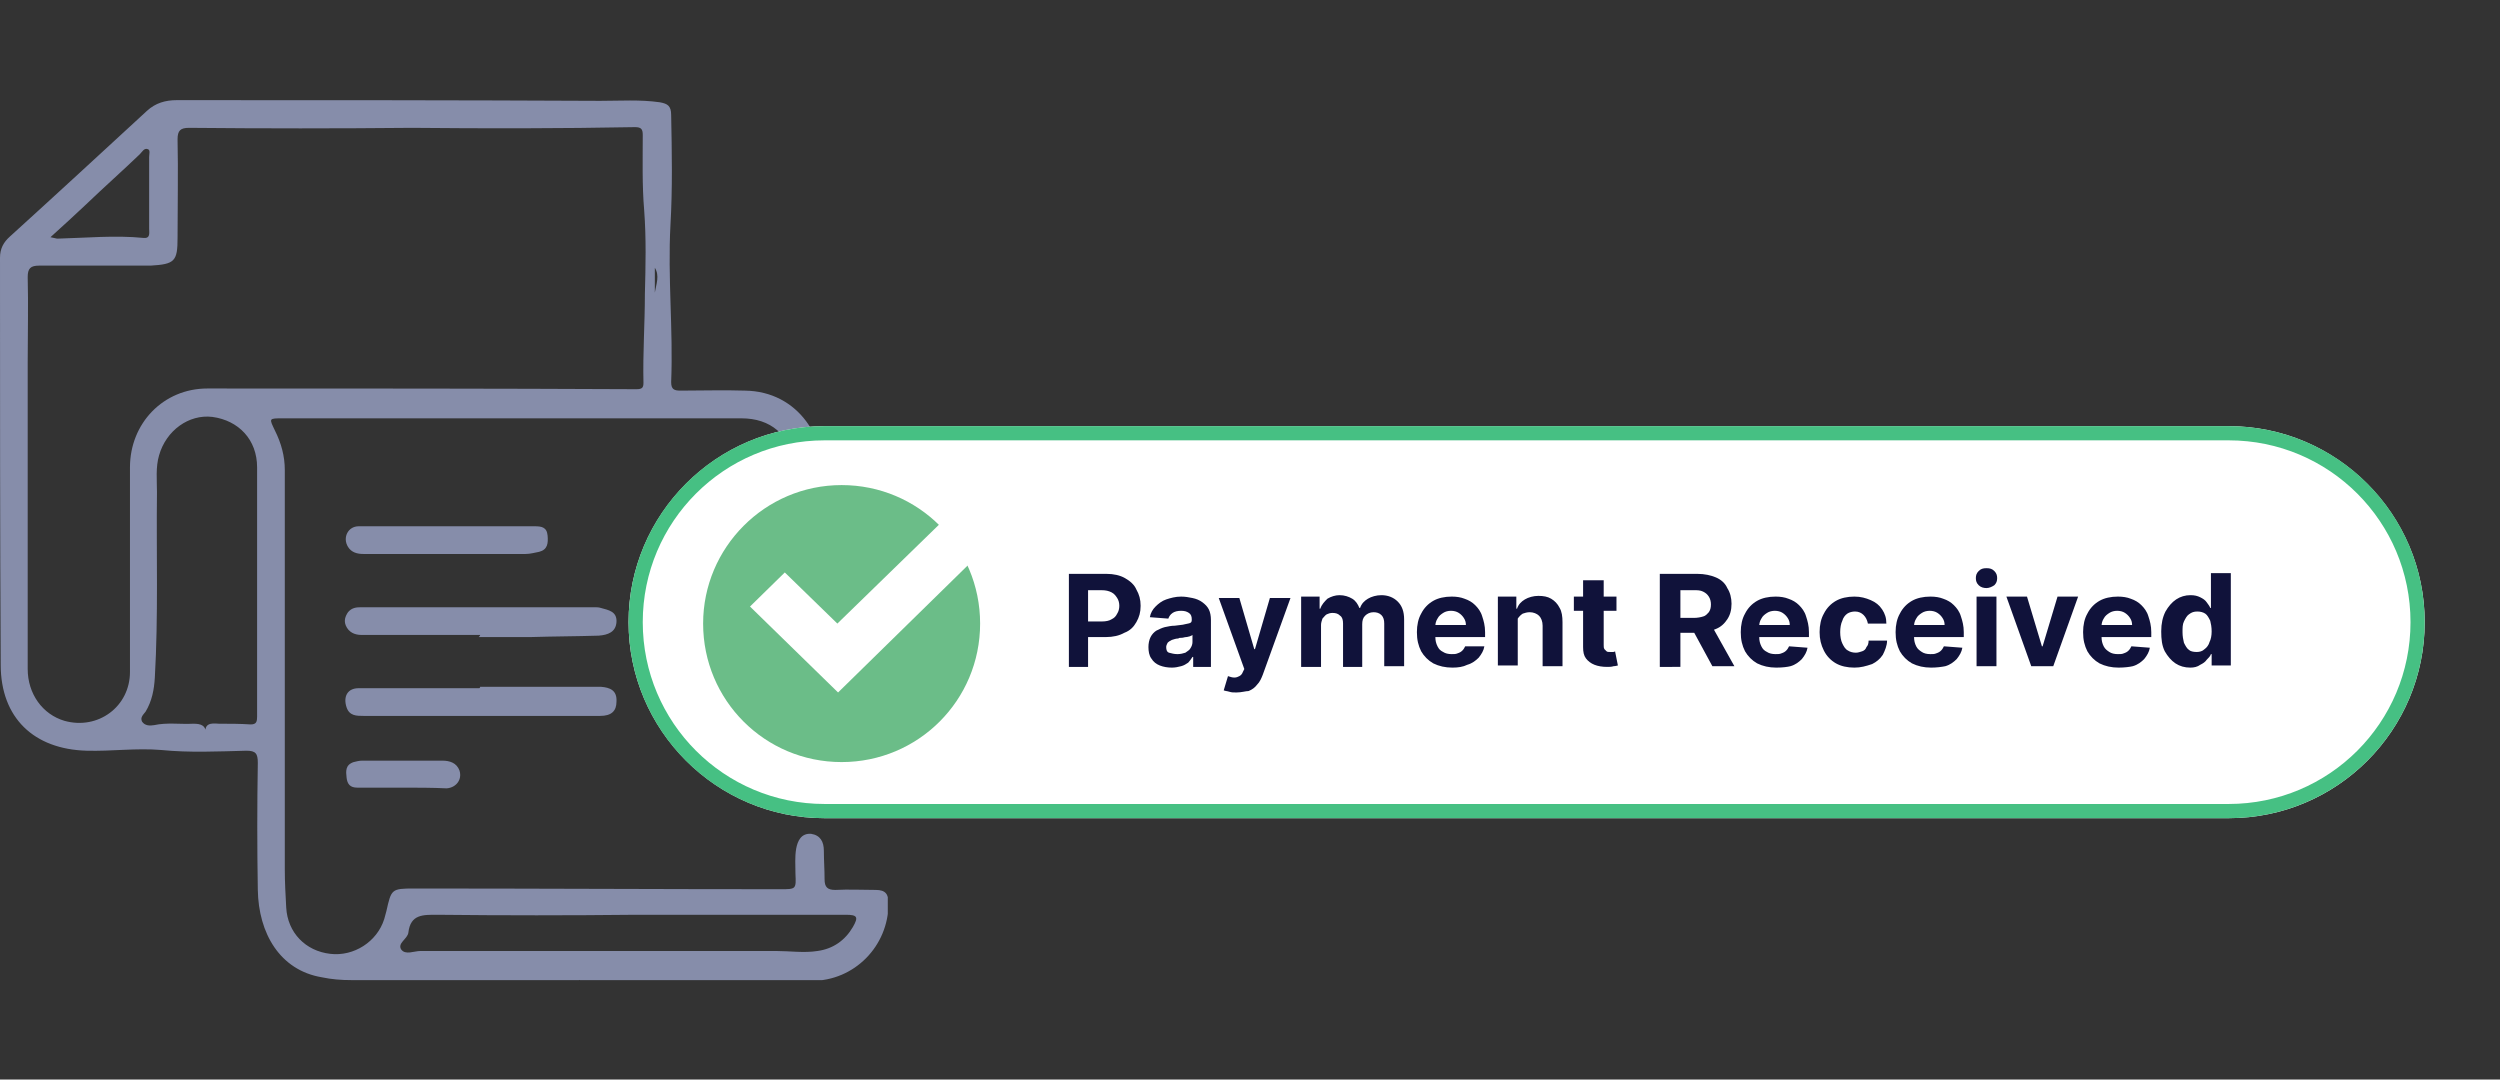
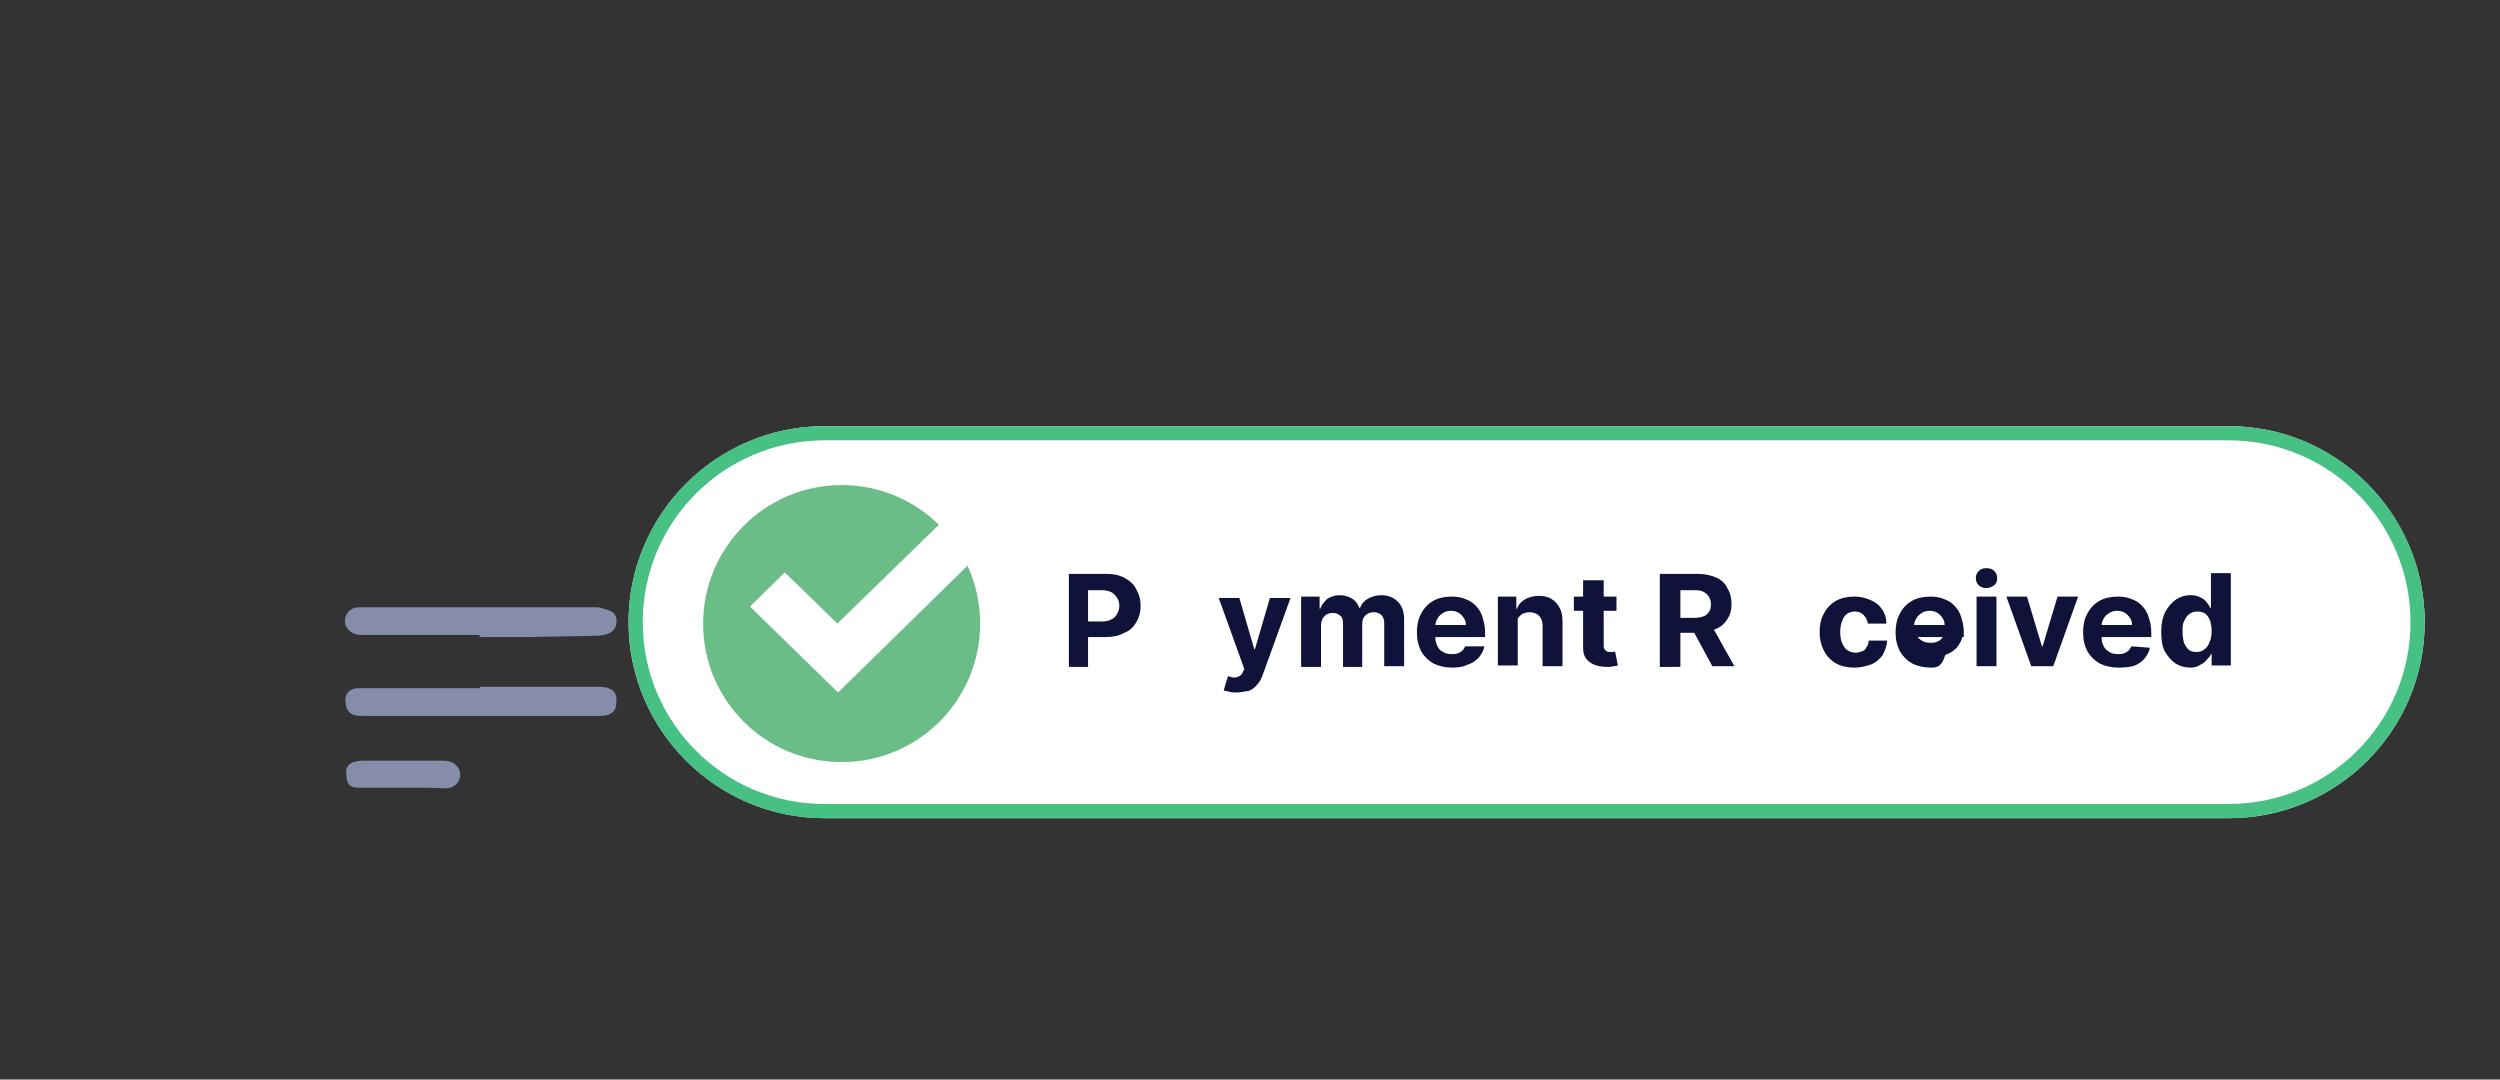
<svg xmlns="http://www.w3.org/2000/svg" xmlns:xlink="http://www.w3.org/1999/xlink" version="1.1" id="Layer_1" x="0px" y="0px" viewBox="0 0 352 152" style="enable-background:new 0 0 352 152;" xml:space="preserve">
  <rect x="0" y="0" width="352" height="152" fill="#333333" stroke="none" />
  <style type="text/css">
	.st0{clip-path:url(#SVGID_00000165225258068436665050000001729171774853576087_);}
	.st1{fill:#868DAA;}
	.st2{fill:#FFFFFF;}
	.st3{fill:none;stroke:#46C083;stroke-width:2;}
	.st4{fill:#10123A;}
	.st5{fill:#6BBD88;}
</style>
  <g>
    <defs>
      <rect id="SVGID_1_" y="14" width="125" height="124" />
    </defs>
    <clipPath id="SVGID_00000096023248751785370420000017771184681207300483_">
      <use xlink:href="#SVGID_1_" style="overflow:visible;" />
    </clipPath>
    <g style="clip-path:url(#SVGID_00000096023248751785370420000017771184681207300483_);">
-       <path class="st1" d="M81.5,138c-10.7,0-21.3,0-32,0c-1.4,0-2.8-0.1-4.2-0.4c-5.9-1-8.9-6.2-9-12.3c-0.1-6-0.1-11.9,0-17.9    c0-1.3-0.3-1.7-1.6-1.7c-4,0.1-8,0.3-12-0.1c-3.5-0.3-7,0.2-10.5,0.1c-7.4-0.2-12.1-4.6-12.1-12.1C0,74.6,0,55.4,0,36.3    c0-1.3,0.5-2.2,1.4-3c6.5-5.9,12.9-11.8,19.3-17.7c1.2-1.1,2.6-1.5,4.2-1.5c19.9,0,39.7,0,59.6,0.1c2.8,0,5.6-0.2,8.4,0.2    c1.1,0.2,1.6,0.5,1.6,1.8c0.1,5.2,0.2,10.3-0.1,15.5c-0.4,7.4,0.4,14.7,0.1,22.1c0,1,0.4,1.2,1.3,1.2c3.1,0,6.1-0.1,9.1,0    c7.5,0.1,11.8,6.8,10.9,13.7c-0.2,1.1-0.7,1.9-1.9,1.9c-1.3,0-1.5-1-1.6-2c-0.2-1.1-0.2-2.2-0.4-3.3c-0.7-4.1-3.4-6.4-7.5-6.4    c-15.3,0-30.7,0-46,0c-6.2,0-12.4,0-18.6,0c-2,0-1.9,0-1.1,1.7c0.9,1.8,1.4,3.6,1.4,5.6c0,18.7,0,37.4,0,56.2    c0,1.8,0.1,3.6,0.2,5.4c0.2,3.5,2.7,6.1,6.2,6.5c3.3,0.4,6.6-1.7,7.6-4.9c0.1-0.4,0.2-0.7,0.3-1.1c0.7-3.1,0.7-3.2,3.9-3.2    c17.2,0,34.4,0.1,51.6,0.1c2.2,0,2.2,0,2.1-2.2c0-1.2-0.1-2.3,0.1-3.5c0.2-1.1,0.7-2.2,2.1-2.1c1.3,0.2,1.8,1.1,1.8,2.4    c0,1.3,0.1,2.6,0.1,4c0,1.1,0.4,1.5,1.5,1.5c1.9-0.1,3.8,0,5.7,0c1.4,0,1.8,0.6,1.8,1.9c0,6-4.8,10.9-10.8,10.9    c-10.9,0-21.8,0-32.6,0C81.6,137.9,81.6,138,81.5,138L81.5,138z M58,18C58,18,58,18.1,58,18c-10.5,0.1-20.9,0.1-31.4,0    c-1.2,0-1.6,0.4-1.6,1.6c0.1,4.6,0,9.3,0,13.9c0,3.3-0.4,3.7-3.8,3.9c-0.6,0-1.2,0-1.7,0c-4.7,0-9.3,0-14,0    c-1.2,0-1.6,0.4-1.6,1.6c0.1,4,0,7.9,0,11.9c0,14.4,0,28.9,0,43.3c0,3.5,2.1,6.4,5.2,7.3c4.7,1.3,9.2-2,9.2-6.9    c0-9.6,0-19.2,0-28.8c0-6.2,4.7-11.1,10.9-11.1c20.1,0,40.2,0,60.4,0.1c0.8,0,1-0.2,1-0.9c-0.1-4.2,0.2-8.3,0.2-12.5    c0.1-3.9,0.2-7.8-0.1-11.8c-0.3-3.5-0.2-7.1-0.2-10.6c0-0.8-0.2-1.1-1.1-1.1C78.9,18.1,68.4,18.1,58,18L58,18z M29,103.6    c-0.4-1.8,0.7-1.8,1.8-1.7c1.5,0,3,0,4.5,0.1c0.8,0,0.9-0.4,0.9-1.1c0-11.7,0-23.4,0-35.1c0-3.9-2.6-6.6-6.3-7.1    c-3.3-0.4-6.5,1.9-7.5,5.4c-0.5,1.7-0.3,3.5-0.3,5.2c-0.1,8.7,0.2,17.4-0.3,26.1c-0.1,1.7-0.4,3.3-1.3,4.8    c-0.3,0.4-0.8,0.8-0.5,1.4c0.4,0.6,1.1,0.6,1.7,0.5c1.8-0.4,3.7-0.1,5.5-0.2C28.3,101.9,29.1,102.1,29,103.6L29,103.6z     M89.5,128.8C89.5,128.8,89.5,128.8,89.5,128.8c-9.3,0.1-18.6,0.1-27.9,0c-2,0-3.8-0.1-4.1,2.5c-0.1,0.9-1.6,1.5-1,2.4    c0.6,0.8,1.8,0.2,2.7,0.2c16.7,0,33.4,0,50.1,0c1.9,0,3.9,0.3,5.8,0c2.2-0.3,3.9-1.5,5-3.4c0.8-1.4,0.6-1.7-1-1.7    C109.3,128.8,99.4,128.8,89.5,128.8L89.5,128.8z M7.1,33.4c0.6,0.1,0.8,0.2,1,0.2c4-0.1,8.1-0.5,12.1-0.1c1,0.1,0.8-0.7,0.8-1.3    c0-3.4,0-6.7,0-10.1c0-0.4,0.2-1-0.2-1.1c-0.5-0.2-0.8,0.4-1.1,0.7c-2.5,2.4-5.1,4.7-7.6,7.1C10.6,30.2,9,31.7,7.1,33.4L7.1,33.4z     M92.2,37.7v3.5C92.4,40,92.9,38.8,92.2,37.7z" />
      <path class="st1" d="M67.6,96.7c5.5,0,10.9,0,16.4,0c0.2,0,0.4,0,0.6,0c1.3,0.1,2.3,0.5,2.2,2.1c0,1.3-0.7,2-2.3,2    c-2.4,0-4.7,0-7.1,0c-8.7,0-17.4,0-26.2,0c-1,0-2,0-2.4-1.2c-0.5-1.5,0.1-2.7,1.7-2.7c5.7,0,11.4,0,17,0    C67.6,96.8,67.6,96.8,67.6,96.7L67.6,96.7z" />
      <path class="st1" d="M67.6,89.4c-5.6,0-11.1,0-16.7,0c-1,0-1.8-0.4-2.2-1.3c-0.3-0.7-0.1-1.3,0.3-1.9c0.5-0.6,1.1-0.7,1.8-0.7    c11,0,22,0,32.9,0c0.3,0,0.6,0,0.9,0.1c1.1,0.3,2.3,0.5,2.2,2c-0.1,1.4-1.2,1.8-2.5,1.9c-3.2,0.1-6.4,0.1-9.6,0.2    c-2.4,0-4.8,0-7.3,0C67.6,89.5,67.6,89.5,67.6,89.4L67.6,89.4z" />
-       <path class="st1" d="M62.9,74.1c4.1,0,8.3,0,12.4,0c0.9,0,1.7,0.1,1.8,1.3c0.1,1.1,0,2-1.2,2.3c-0.6,0.1-1.2,0.3-1.9,0.3    c-7.6,0-15.2,0-22.8,0c-0.9,0-1.7-0.2-2.2-1c-0.8-1.3,0-2.9,1.5-2.9C54.6,74.1,58.7,74.1,62.9,74.1z" />
      <path class="st1" d="M56.6,110.9c-2.1,0-4.2,0-6.3,0c-1,0-1.4-0.5-1.5-1.4c-0.1-0.9-0.2-1.8,1-2.2c0.4-0.1,0.8-0.2,1.2-0.2    c3.8,0,7.6,0,11.3,0c1,0,2,0.3,2.4,1.4c0.4,1.3-0.5,2.4-1.8,2.5C60.8,110.9,58.7,110.9,56.6,110.9L56.6,110.9z" />
    </g>
  </g>
  <g>
    <path class="st2" d="M341.4,87.6c0-15.2-12.4-27.6-27.6-27.6H116.1c-15.2,0-27.6,12.4-27.6,27.6c0,15.2,12.4,27.6,27.6,27.6h197.7   C329.1,115.2,341.4,102.8,341.4,87.6z" />
    <path class="st3" d="M340.4,87.6c0-14.7-11.9-26.6-26.6-26.6H116.1c-14.7,0-26.6,11.9-26.6,26.6s11.9,26.6,26.6,26.6h197.7   C328.5,114.2,340.4,102.3,340.4,87.6z" />
  </g>
  <path class="st4" d="M150.5,93.8v-13h5.3c1,0,1.9,0.2,2.6,0.6c0.7,0.4,1.3,0.9,1.6,1.6c0.4,0.7,0.6,1.4,0.6,2.3s-0.2,1.6-0.6,2.3  c-0.4,0.7-0.9,1.2-1.7,1.5c-0.7,0.4-1.6,0.6-2.6,0.6h-3.4v-2.2h2.9c0.5,0,1-0.1,1.3-0.3c0.4-0.2,0.6-0.4,0.8-0.8  c0.2-0.3,0.3-0.7,0.3-1.1c0-0.4-0.1-0.8-0.3-1.1c-0.2-0.3-0.4-0.6-0.8-0.8c-0.4-0.2-0.8-0.3-1.4-0.3h-1.9v10.8H150.5z" />
-   <path class="st4" d="M165,94c-0.6,0-1.2-0.1-1.7-0.3c-0.5-0.2-0.9-0.5-1.2-1c-0.3-0.4-0.4-1-0.4-1.6c0-0.5,0.1-1,0.3-1.4  c0.2-0.4,0.5-0.7,0.8-0.9c0.4-0.2,0.8-0.4,1.2-0.5c0.5-0.1,0.9-0.2,1.4-0.2c0.6-0.1,1.1-0.1,1.4-0.2c0.4-0.1,0.6-0.1,0.8-0.2  c0.2-0.1,0.2-0.3,0.2-0.5v0c0-0.4-0.1-0.7-0.4-0.9c-0.3-0.2-0.6-0.3-1.1-0.3c-0.5,0-0.9,0.1-1.2,0.3c-0.3,0.2-0.5,0.5-0.6,0.8  l-2.6-0.2c0.1-0.6,0.4-1.1,0.8-1.5c0.4-0.4,0.9-0.8,1.5-1c0.6-0.2,1.3-0.4,2.1-0.4c0.6,0,1.1,0.1,1.6,0.2c0.5,0.1,1,0.3,1.4,0.6  c0.4,0.3,0.7,0.6,0.9,1c0.2,0.4,0.3,0.9,0.3,1.5v6.6H168v-1.4h-0.1c-0.2,0.3-0.4,0.6-0.6,0.8c-0.3,0.2-0.6,0.4-1,0.5  C165.9,93.9,165.5,94,165,94z M165.8,92.1c0.4,0,0.8-0.1,1.1-0.2c0.3-0.2,0.6-0.4,0.7-0.6c0.2-0.3,0.3-0.6,0.3-0.9v-1  c-0.1,0.1-0.2,0.1-0.4,0.2c-0.1,0-0.3,0.1-0.5,0.1c-0.2,0-0.4,0.1-0.6,0.1c-0.2,0-0.4,0-0.5,0.1c-0.3,0-0.6,0.1-0.9,0.2  c-0.2,0.1-0.4,0.2-0.6,0.4c-0.1,0.2-0.2,0.4-0.2,0.6c0,0.4,0.1,0.7,0.4,0.8C165,92,165.3,92.1,165.8,92.1z" />
  <path class="st4" d="M174.1,97.5c-0.4,0-0.7,0-1-0.1c-0.3-0.1-0.6-0.1-0.8-0.2l0.6-2c0.3,0.1,0.6,0.2,0.9,0.2c0.3,0,0.5-0.1,0.7-0.2  c0.2-0.1,0.4-0.3,0.5-0.6l0.2-0.4l-3.6-10h2.9l2.1,7.2h0.1l2.1-7.2h2.9l-3.9,10.8c-0.2,0.5-0.4,1-0.8,1.4c-0.3,0.4-0.7,0.7-1.2,0.9  C175.4,97.3,174.8,97.5,174.1,97.5z" />
  <path class="st4" d="M183.2,93.8V84h2.6v1.7h0.1c0.2-0.6,0.6-1,1-1.4c0.5-0.3,1.1-0.5,1.7-0.5c0.7,0,1.3,0.2,1.8,0.5  c0.5,0.3,0.8,0.8,1,1.3h0.1c0.2-0.6,0.6-1,1.1-1.3c0.5-0.3,1.2-0.5,1.9-0.5c0.9,0,1.7,0.3,2.3,0.9c0.6,0.6,0.9,1.4,0.9,2.5v6.6h-2.8  v-6c0-0.5-0.1-0.9-0.4-1.2c-0.3-0.3-0.7-0.4-1.1-0.4c-0.5,0-0.9,0.2-1.2,0.5c-0.3,0.3-0.4,0.7-0.4,1.2v6h-2.7v-6.1  c0-0.5-0.1-0.9-0.4-1.1c-0.3-0.3-0.6-0.4-1.1-0.4c-0.3,0-0.6,0.1-0.8,0.2c-0.2,0.1-0.4,0.4-0.6,0.6c-0.1,0.3-0.2,0.6-0.2,0.9v5.9  H183.2z" />
  <path class="st4" d="M204.5,94c-1,0-1.9-0.2-2.7-0.6c-0.7-0.4-1.3-1-1.7-1.7c-0.4-0.8-0.6-1.6-0.6-2.7c0-1,0.2-1.9,0.6-2.6  c0.4-0.8,1-1.4,1.7-1.8c0.7-0.4,1.6-0.6,2.6-0.6c0.7,0,1.3,0.1,1.8,0.3c0.6,0.2,1.1,0.5,1.5,0.9c0.4,0.4,0.8,0.9,1,1.6  c0.2,0.6,0.4,1.3,0.4,2.2v0.7h-8.5v-1.7h5.8c0-0.4-0.1-0.7-0.3-1c-0.2-0.3-0.4-0.5-0.7-0.7c-0.3-0.2-0.7-0.3-1.1-0.3  c-0.4,0-0.8,0.1-1.1,0.3c-0.3,0.2-0.6,0.4-0.8,0.8c-0.2,0.3-0.3,0.7-0.3,1v1.6c0,0.5,0.1,0.9,0.3,1.3c0.2,0.4,0.4,0.6,0.8,0.8  c0.3,0.2,0.7,0.3,1.2,0.3c0.3,0,0.6,0,0.8-0.1c0.3-0.1,0.5-0.2,0.7-0.4c0.2-0.2,0.3-0.4,0.4-0.6L209,91c-0.1,0.6-0.4,1.1-0.8,1.6  c-0.4,0.4-0.9,0.8-1.6,1C206,93.9,205.3,94,204.5,94z" />
  <path class="st4" d="M213.7,88.1v5.6h-2.8V84h2.6v1.7h0.1c0.2-0.6,0.6-1,1.1-1.3c0.5-0.3,1.2-0.5,1.9-0.5c0.7,0,1.3,0.1,1.8,0.4  c0.5,0.3,0.9,0.7,1.2,1.3c0.3,0.5,0.4,1.2,0.4,2v6.2h-2.8v-5.7c0-0.6-0.2-1.1-0.5-1.4c-0.3-0.3-0.8-0.5-1.3-0.5  c-0.4,0-0.7,0.1-1,0.2c-0.3,0.2-0.5,0.4-0.7,0.7C213.7,87.4,213.7,87.7,213.7,88.1z" />
  <path class="st4" d="M227.6,84v2h-6v-2H227.6z M223,81.7h2.8v9.1c0,0.3,0,0.4,0.1,0.6c0.1,0.1,0.2,0.2,0.3,0.3  c0.1,0.1,0.3,0.1,0.5,0.1c0.1,0,0.3,0,0.4,0c0.1,0,0.2,0,0.3-0.1l0.4,2c-0.1,0-0.3,0.1-0.6,0.1c-0.3,0.1-0.6,0.1-0.9,0.1  c-0.7,0-1.3-0.1-1.8-0.3c-0.5-0.2-0.9-0.5-1.2-0.9c-0.3-0.4-0.4-0.9-0.4-1.6V81.7z" />
  <path class="st4" d="M233.7,93.8v-13h5.3c1,0,1.9,0.2,2.6,0.5c0.7,0.3,1.3,0.8,1.6,1.5c0.4,0.6,0.6,1.4,0.6,2.2  c0,0.9-0.2,1.6-0.6,2.2c-0.4,0.6-0.9,1.1-1.7,1.4c-0.7,0.3-1.6,0.5-2.6,0.5h-3.5V87h3.1c0.5,0,1-0.1,1.3-0.2  c0.4-0.1,0.6-0.4,0.8-0.6c0.2-0.3,0.3-0.6,0.3-1.1c0-0.4-0.1-0.8-0.3-1.1c-0.2-0.3-0.4-0.5-0.8-0.7c-0.4-0.2-0.8-0.2-1.3-0.2h-1.9  v10.8H233.7z M240.9,87.9l3.3,5.9h-3.1l-3.2-5.9H240.9z" />
-   <path class="st4" d="M250.1,94c-1,0-1.9-0.2-2.7-0.6c-0.7-0.4-1.3-1-1.7-1.7c-0.4-0.8-0.6-1.6-0.6-2.7c0-1,0.2-1.9,0.6-2.6  c0.4-0.8,1-1.4,1.7-1.8c0.7-0.4,1.6-0.6,2.6-0.6c0.7,0,1.3,0.1,1.8,0.3c0.6,0.2,1.1,0.5,1.5,0.9c0.4,0.4,0.8,0.9,1,1.6  c0.2,0.6,0.4,1.3,0.4,2.2v0.7h-8.5v-1.7h5.8c0-0.4-0.1-0.7-0.3-1c-0.2-0.3-0.4-0.5-0.7-0.7c-0.3-0.2-0.7-0.3-1.1-0.3  c-0.4,0-0.8,0.1-1.1,0.3c-0.3,0.2-0.6,0.4-0.8,0.8c-0.2,0.3-0.3,0.7-0.3,1v1.6c0,0.5,0.1,0.9,0.3,1.3c0.2,0.4,0.4,0.6,0.8,0.8  c0.3,0.2,0.7,0.3,1.2,0.3c0.3,0,0.6,0,0.8-0.1c0.3-0.1,0.5-0.2,0.7-0.4c0.2-0.2,0.3-0.4,0.4-0.6l2.6,0.2c-0.1,0.6-0.4,1.1-0.8,1.6  c-0.4,0.4-0.9,0.8-1.6,1C251.7,93.9,251,94,250.1,94z" />
  <path class="st4" d="M261.1,94c-1,0-1.9-0.2-2.6-0.6c-0.7-0.4-1.3-1-1.7-1.8c-0.4-0.8-0.6-1.6-0.6-2.6c0-1,0.2-1.9,0.6-2.6  c0.4-0.8,1-1.4,1.7-1.8c0.7-0.4,1.6-0.6,2.6-0.6c0.9,0,1.6,0.2,2.3,0.5c0.7,0.3,1.2,0.7,1.6,1.3c0.4,0.6,0.6,1.2,0.6,2h-2.6  c-0.1-0.5-0.3-0.9-0.6-1.2c-0.3-0.3-0.7-0.5-1.2-0.5c-0.4,0-0.8,0.1-1.1,0.3c-0.3,0.2-0.6,0.6-0.7,1c-0.2,0.4-0.3,1-0.3,1.6  c0,0.6,0.1,1.2,0.3,1.6c0.2,0.4,0.4,0.8,0.8,1c0.3,0.2,0.7,0.3,1.1,0.3c0.3,0,0.6-0.1,0.9-0.2c0.3-0.1,0.5-0.3,0.6-0.6  c0.2-0.2,0.3-0.5,0.3-0.9h2.6c0,0.7-0.3,1.4-0.6,2c-0.4,0.6-0.9,1-1.5,1.3C262.7,93.8,262,94,261.1,94z" />
-   <path class="st4" d="M271.9,94c-1,0-1.9-0.2-2.7-0.6c-0.7-0.4-1.3-1-1.7-1.7c-0.4-0.8-0.6-1.6-0.6-2.7c0-1,0.2-1.9,0.6-2.6  c0.4-0.8,1-1.4,1.7-1.8c0.7-0.4,1.6-0.6,2.6-0.6c0.7,0,1.3,0.1,1.8,0.3c0.6,0.2,1.1,0.5,1.5,0.9c0.4,0.4,0.8,0.9,1,1.6  c0.2,0.6,0.4,1.3,0.4,2.2v0.7H268v-1.7h5.8c0-0.4-0.1-0.7-0.3-1c-0.2-0.3-0.4-0.5-0.7-0.7c-0.3-0.2-0.7-0.3-1.1-0.3  c-0.4,0-0.8,0.1-1.1,0.3c-0.3,0.2-0.6,0.4-0.8,0.8c-0.2,0.3-0.3,0.7-0.3,1v1.6c0,0.5,0.1,0.9,0.3,1.3c0.2,0.4,0.5,0.6,0.8,0.8  c0.3,0.2,0.7,0.3,1.2,0.3c0.3,0,0.6,0,0.8-0.1c0.3-0.1,0.5-0.2,0.7-0.4c0.2-0.2,0.3-0.4,0.4-0.6l2.6,0.2c-0.1,0.6-0.4,1.1-0.8,1.6  c-0.4,0.4-0.9,0.8-1.6,1C273.4,93.9,272.7,94,271.9,94z" />
+   <path class="st4" d="M271.9,94c-1,0-1.9-0.2-2.7-0.6c-0.7-0.4-1.3-1-1.7-1.7c-0.4-0.8-0.6-1.6-0.6-2.7c0-1,0.2-1.9,0.6-2.6  c0.4-0.8,1-1.4,1.7-1.8c0.7-0.4,1.6-0.6,2.6-0.6c0.7,0,1.3,0.1,1.8,0.3c0.6,0.2,1.1,0.5,1.5,0.9c0.4,0.4,0.8,0.9,1,1.6  c0.2,0.6,0.4,1.3,0.4,2.2v0.7H268v-1.7h5.8c0-0.4-0.1-0.7-0.3-1c-0.2-0.3-0.4-0.5-0.7-0.7c-0.3-0.2-0.7-0.3-1.1-0.3  c-0.4,0-0.8,0.1-1.1,0.3c-0.3,0.2-0.6,0.4-0.8,0.8c-0.2,0.3-0.3,0.7-0.3,1c0,0.5,0.1,0.9,0.3,1.3c0.2,0.4,0.5,0.6,0.8,0.8  c0.3,0.2,0.7,0.3,1.2,0.3c0.3,0,0.6,0,0.8-0.1c0.3-0.1,0.5-0.2,0.7-0.4c0.2-0.2,0.3-0.4,0.4-0.6l2.6,0.2c-0.1,0.6-0.4,1.1-0.8,1.6  c-0.4,0.4-0.9,0.8-1.6,1C273.4,93.9,272.7,94,271.9,94z" />
  <path class="st4" d="M278.3,93.8V84h2.8v9.8H278.3z M279.7,82.8c-0.4,0-0.8-0.1-1.1-0.4c-0.3-0.3-0.4-0.6-0.4-1c0-0.4,0.1-0.7,0.4-1  c0.3-0.3,0.6-0.4,1.1-0.4s0.8,0.1,1.1,0.4c0.3,0.3,0.4,0.6,0.4,1c0,0.4-0.1,0.7-0.4,1C280.5,82.6,280.1,82.8,279.7,82.8z" />
  <path class="st4" d="M292.6,84l-3.5,9.8H286l-3.5-9.8h2.9l2.1,7h0.1l2.1-7H292.6z" />
  <path class="st4" d="M298.3,94c-1,0-1.9-0.2-2.7-0.6c-0.7-0.4-1.3-1-1.7-1.7c-0.4-0.8-0.6-1.6-0.6-2.7c0-1,0.2-1.9,0.6-2.6  c0.4-0.8,1-1.4,1.7-1.8c0.7-0.4,1.6-0.6,2.6-0.6c0.7,0,1.3,0.1,1.8,0.3c0.6,0.2,1.1,0.5,1.5,0.9c0.4,0.4,0.8,0.9,1,1.6  c0.2,0.6,0.4,1.3,0.4,2.2v0.7h-8.5v-1.7h5.8c0-0.4-0.1-0.7-0.3-1c-0.2-0.3-0.4-0.5-0.7-0.7c-0.3-0.2-0.7-0.3-1.1-0.3  c-0.4,0-0.8,0.1-1.1,0.3c-0.3,0.2-0.6,0.4-0.8,0.8c-0.2,0.3-0.3,0.7-0.3,1v1.6c0,0.5,0.1,0.9,0.3,1.3c0.2,0.4,0.5,0.6,0.8,0.8  c0.3,0.2,0.7,0.3,1.2,0.3c0.3,0,0.6,0,0.8-0.1c0.3-0.1,0.5-0.2,0.7-0.4c0.2-0.2,0.3-0.4,0.4-0.6l2.6,0.2c-0.1,0.6-0.4,1.1-0.8,1.6  c-0.4,0.4-0.9,0.8-1.6,1C299.9,93.9,299.1,94,298.3,94z" />
  <path class="st4" d="M308.4,94c-0.8,0-1.5-0.2-2.1-0.6c-0.6-0.4-1.1-1-1.5-1.7c-0.4-0.8-0.5-1.7-0.5-2.8c0-1.1,0.2-2,0.6-2.8  c0.4-0.7,0.9-1.3,1.5-1.7c0.6-0.4,1.3-0.6,2-0.6c0.6,0,1,0.1,1.4,0.3c0.4,0.2,0.7,0.4,0.9,0.7c0.2,0.3,0.4,0.5,0.5,0.8h0.1v-4.9h2.8  v13h-2.7v-1.6h-0.1c-0.1,0.3-0.3,0.5-0.6,0.8c-0.2,0.3-0.5,0.5-0.9,0.7C309.4,93.9,308.9,94,308.4,94z M309.3,91.8  c0.4,0,0.8-0.1,1.1-0.4c0.3-0.2,0.6-0.6,0.7-1c0.2-0.4,0.3-0.9,0.3-1.5s-0.1-1.1-0.2-1.5c-0.2-0.4-0.4-0.8-0.7-1  c-0.3-0.2-0.7-0.3-1.1-0.3c-0.5,0-0.8,0.1-1.2,0.4c-0.3,0.2-0.5,0.6-0.7,1c-0.2,0.4-0.2,0.9-0.2,1.5c0,0.6,0.1,1.1,0.2,1.5  c0.2,0.4,0.4,0.8,0.7,1C308.4,91.7,308.8,91.8,309.3,91.8z" />
  <path class="st5" d="M118.5,107.3c10.8,0,19.5-8.7,19.5-19.5c0-10.8-8.7-19.5-19.5-19.5S99,77.1,99,87.8  C99,98.6,107.7,107.3,118.5,107.3z" />
  <path class="st2" d="M118,97.5l-12.4-12.1l4.9-4.8l7.4,7.2l14.9-14.5l5,4.8L118,97.5z" />
</svg>